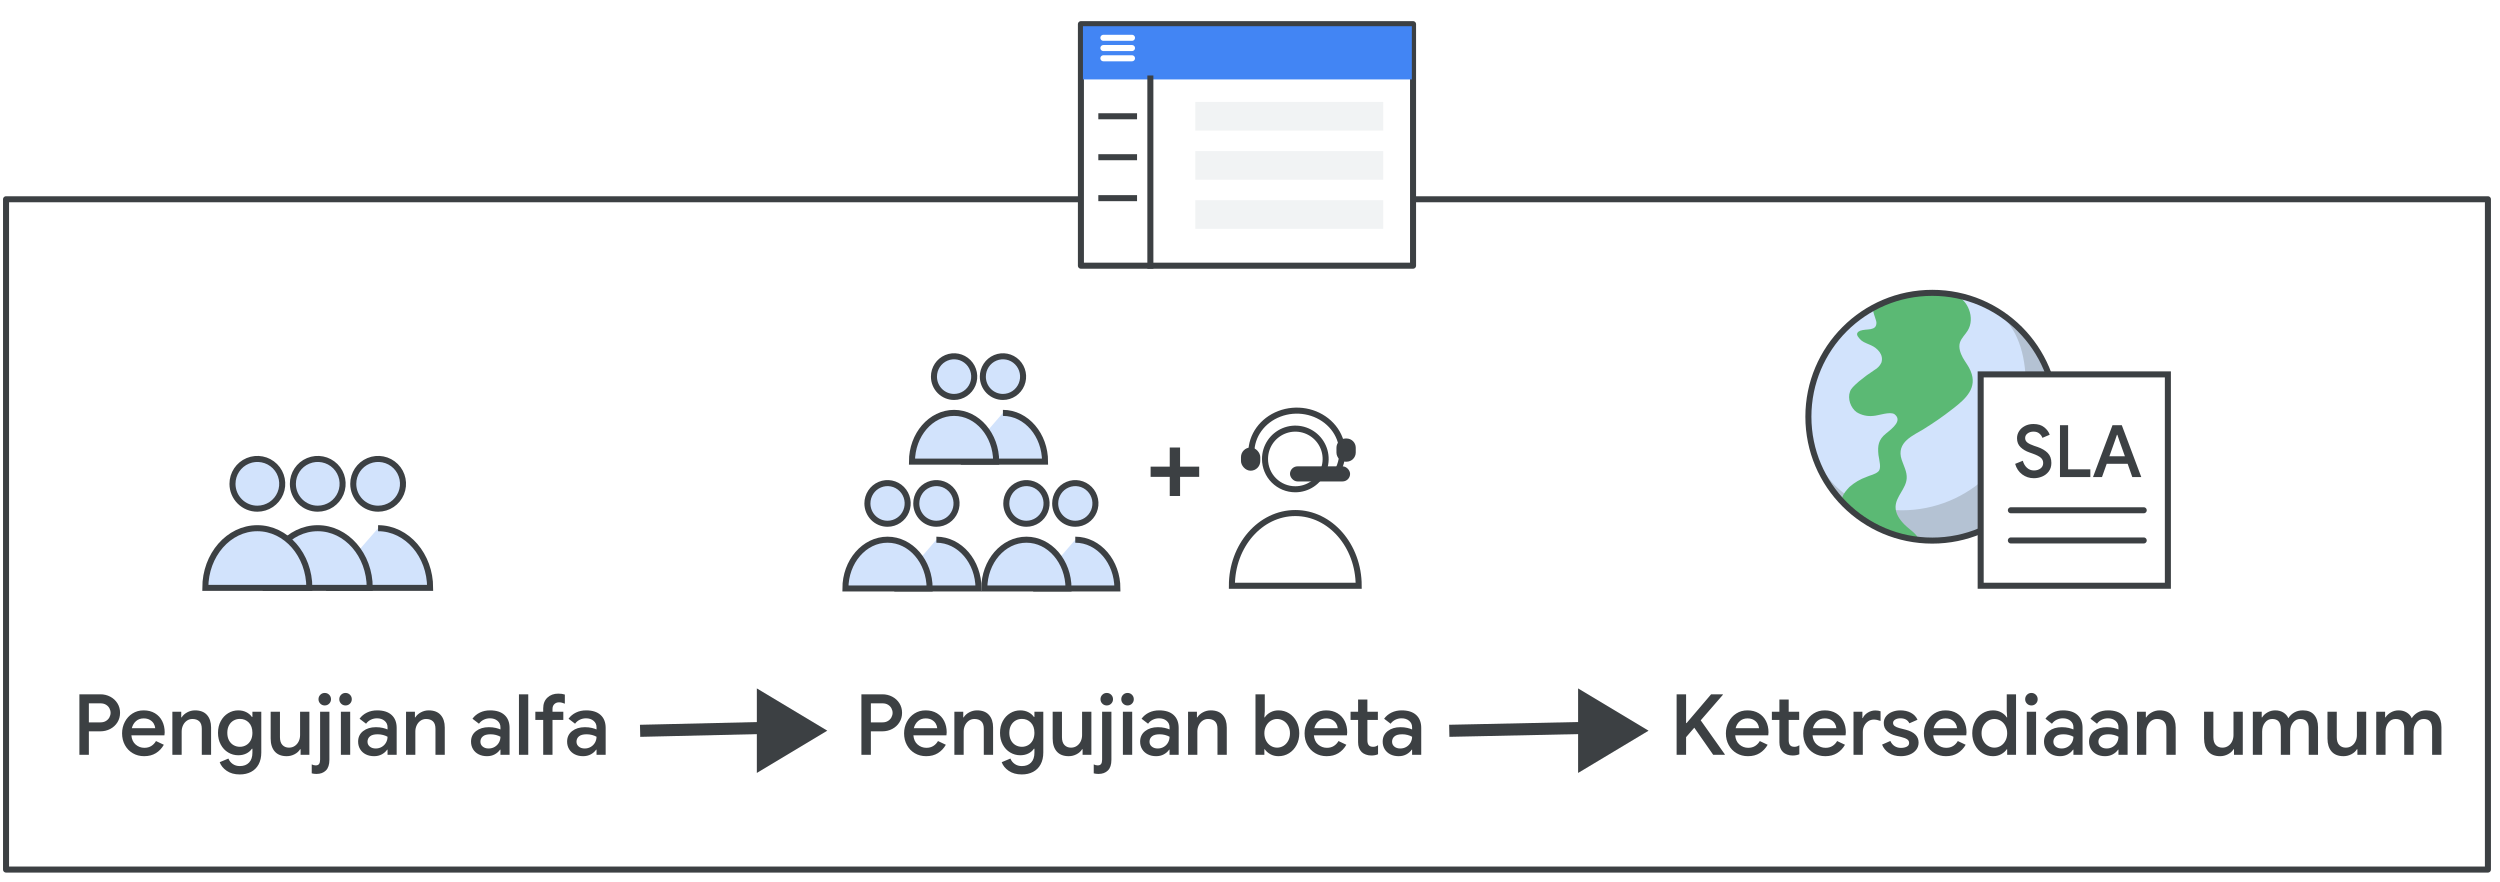
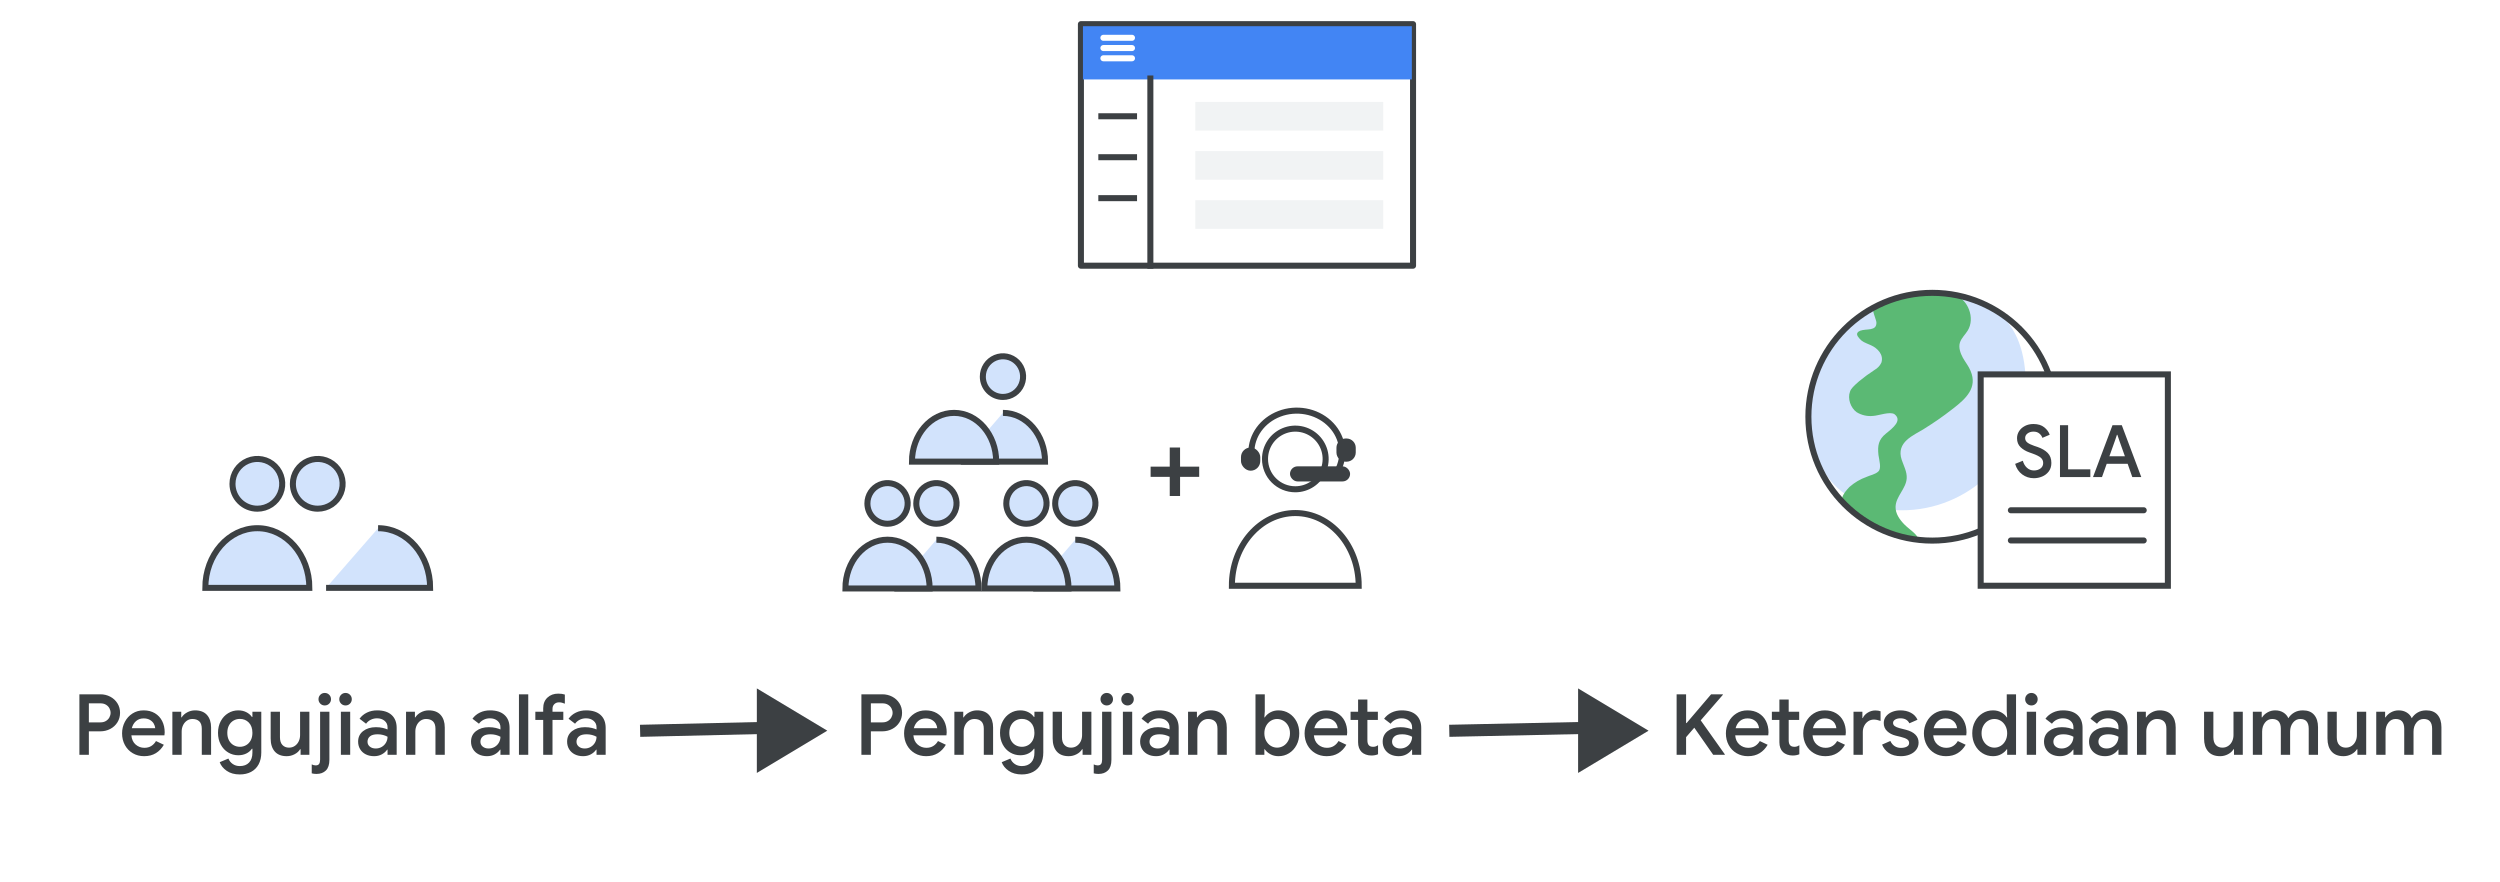
<svg xmlns="http://www.w3.org/2000/svg" width="414px" height="146px" viewBox="0 0 414 146" version="1.1">
  <title>feature-release-phases-editable-text-copy</title>
  <defs>
    <filter x="-15.5%" y="-21.2%" width="130.9%" height="142.5%" filterUnits="objectBoundingBox" id="filter-1">
      <feOffset dx="0" dy="1" in="SourceAlpha" result="shadowOffsetOuter1" />
      <feGaussianBlur stdDeviation="1.5" in="shadowOffsetOuter1" result="shadowBlurOuter1" />
      <feColorMatrix values="0 0 0 0 0   0 0 0 0 0   0 0 0 0 0  0 0 0 0.5 0" type="matrix" in="shadowBlurOuter1" result="shadowMatrixOuter1" />
      <feMerge>
        <feMergeNode in="shadowMatrixOuter1" />
        <feMergeNode in="SourceGraphic" />
      </feMerge>
    </filter>
  </defs>
  <g id="feature-release-phases-editable-text-copy" stroke="none" stroke-width="1" fill="none" fill-rule="evenodd">
-     <rect id="Rectangle" stroke="#3C4043" fill="#FFFFFF" stroke-linejoin="round" x="1" y="33" width="411" height="111" />
    <g id="Group-11" transform="translate(107, 114)">
      <g id="Group-3" transform="translate(0, 0)">
        <line x1="0" y1="7" x2="21.444" y2="6.5" id="Line-5" stroke="#3C4043" stroke-width="2" stroke-linecap="square" />
        <polygon id="Triangle" fill="#3C4043" points="18.333 0 30 7 18.333 14" />
      </g>
      <line x1="134" y1="7" x2="157.444" y2="6.5" id="Line-5" stroke="#3C4043" stroke-width="2" stroke-linecap="square" />
      <polygon id="Triangle" fill="#3C4043" points="154.333 0 166 7 154.333 14" />
    </g>
    <g id="Group-12" transform="translate(34, 76)" fill="#D2E3FC" fill-rule="nonzero" stroke="#3C4043">
      <g id="Icons/users" transform="translate(10, 0)">
        <path d="M8.62,8.24 C10.287,8.24 11.79,7.235 12.427,5.694 C13.064,4.154 12.71,2.381 11.53,1.203 C10.349,0.026 8.576,-0.324 7.036,0.317 C5.497,0.957 4.496,2.463 4.5,4.13 C4.5,5.222 4.934,6.269 5.707,7.04 C6.48,7.811 7.528,8.243 8.62,8.24 Z" id="Path" stroke-linecap="round" stroke-linejoin="round" />
-         <path d="M18.62,8.24 C20.287,8.24 21.79,7.235 22.427,5.694 C23.064,4.154 22.71,2.381 21.53,1.203 C20.349,0.026 18.576,-0.324 17.036,0.317 C15.497,0.957 14.496,2.463 14.5,4.13 C14.5,5.222 14.934,6.269 15.707,7.04 C16.48,7.811 17.528,8.243 18.62,8.24 Z" id="Path" stroke-linecap="round" stroke-linejoin="round" />
        <path d="M18.62,11.47 C16.217,11.47 14.044,12.599 12.48,14.418 C10.947,16.202 10,18.651 10,21.35 C12.227,21.35 13.897,21.35 15.01,21.35 C17.726,21.35 21.799,21.35 27.23,21.35" id="Path" transform="translate(18.615, 16.41) scale(-1, 1) translate(-18.615, -16.41) " />
-         <path d="M8.62,11.47 C3.86,11.47 0,15.9 0,21.35 L17.23,21.35 C17.23,15.9 13.37,11.47 8.62,11.47 Z" id="Path" />
      </g>
      <g id="Group-7">
        <path d="M8.62,8.24 C10.287,8.24 11.79,7.235 12.427,5.694 C13.064,4.154 12.71,2.381 11.53,1.203 C10.349,0.026 8.576,-0.324 7.036,0.317 C5.497,0.957 4.496,2.463 4.5,4.13 C4.5,5.222 4.934,6.269 5.707,7.04 C6.48,7.811 7.528,8.243 8.62,8.24 Z" id="Path" stroke-linecap="round" stroke-linejoin="round" />
        <path d="M8.62,11.47 C3.86,11.47 0,15.9 0,21.35 L17.23,21.35 C17.23,15.9 13.37,11.47 8.62,11.47 Z" id="Path" />
      </g>
    </g>
    <g id="Group-9" transform="translate(204, 68)">
      <path d="M10.506,13.024 C12.538,13.024 14.37,11.799 15.146,9.922 C15.923,8.044 15.491,5.883 14.052,4.449 C12.614,3.014 10.452,2.587 8.576,3.368 C6.7,4.149 5.48,5.983 5.485,8.015 C5.485,9.346 6.014,10.622 6.956,11.561 C7.898,12.501 9.175,13.027 10.506,13.024 Z" id="Path" stroke="#3C4043" stroke-linecap="round" stroke-linejoin="round" fill-rule="nonzero" />
      <path d="M10.506,16.96 C4.705,16.96 0,22.358 0,29 L21,29 C21,22.358 16.295,16.96 10.506,16.96 Z" id="Path" stroke="#3C4043" fill-rule="nonzero" />
      <g id="Group-2" transform="translate(1.506, 0)">
        <path d="M16.205,9.565 C17.369,6.977 16.722,3.999 14.564,2.021 C12.407,0.043 9.166,-0.545 6.353,0.532 C3.54,1.608 1.711,4.137 1.718,6.937" id="Path-Copy" stroke="#3C4043" stroke-linecap="round" stroke-linejoin="round" fill-rule="nonzero" />
        <rect id="Rectangle" fill="#3C4043" x="0" y="6.105" width="3.195" height="3.845" rx="1.598" />
        <path d="M17.34,4.614 L17.476,4.614 C18.321,4.614 19.006,5.299 19.006,6.144 L19.006,6.928 C19.006,7.773 18.321,8.458 17.476,8.458 L17.34,8.458 C16.495,8.458 15.81,7.773 15.81,6.928 L15.81,6.144 C15.81,5.299 16.495,4.614 17.34,4.614 Z" id="Combined-Shape" fill="#3C4043" />
        <rect id="Rectangle" fill="#3C4043" x="8.116" y="9.227" width="9.953" height="2.5" rx="1.25" />
      </g>
    </g>
    <polygon id="+" fill="#3C4043" fill-rule="nonzero" points="195.419 82.136 195.419 78.968 198.587 78.968 198.587 77.276 195.419 77.276 195.419 74.108 193.709 74.108 193.709 77.276 190.541 77.276 190.541 78.968 193.709 78.968 193.709 82.136" />
    <g id="Group-4" transform="translate(140, 59)" fill="#D2E3FC" fill-rule="nonzero" stroke="#3C4043">
      <g id="Icons/users" transform="translate(0, 21)">
        <path d="M6.977,6.734 C8.327,6.734 9.543,5.913 10.059,4.654 C10.575,3.395 10.288,1.946 9.333,0.983 C8.377,0.021 6.941,-0.265 5.695,0.259 C4.45,0.783 3.639,2.013 3.642,3.375 C3.642,4.268 3.994,5.123 4.62,5.754 C5.245,6.384 6.094,6.737 6.977,6.734 Z" id="Path" stroke-linecap="round" stroke-linejoin="round" />
        <path d="M15.072,6.734 C16.421,6.734 17.638,5.913 18.153,4.654 C18.669,3.395 18.382,1.946 17.427,0.983 C16.471,0.021 15.036,-0.265 13.79,0.259 C12.544,0.783 11.733,2.013 11.737,3.375 C11.737,4.268 12.088,5.123 12.714,5.754 C13.34,6.384 14.188,6.737 15.072,6.734 Z" id="Path" stroke-linecap="round" stroke-linejoin="round" />
        <path d="M15.072,9.374 C13.127,9.374 11.367,10.297 10.102,11.784 C8.861,13.242 8.094,15.243 8.094,17.449 C9.897,17.449 11.248,17.449 12.15,17.449 C14.348,17.449 17.645,17.449 22.041,17.449" id="Path" transform="translate(15.068, 13.412) scale(-1, 1) translate(-15.068, -13.412) " />
        <path d="M6.977,9.374 C3.124,9.374 0,12.995 0,17.449 L13.947,17.449 C13.947,12.995 10.822,9.374 6.977,9.374 Z" id="Path" />
      </g>
      <g id="Icons/users" transform="translate(11.02, 0)">
-         <path d="M6.977,6.734 C8.327,6.734 9.543,5.913 10.059,4.654 C10.575,3.395 10.288,1.946 9.333,0.983 C8.377,0.021 6.941,-0.265 5.695,0.259 C4.45,0.783 3.639,2.013 3.642,3.375 C3.642,4.268 3.994,5.123 4.62,5.754 C5.245,6.384 6.094,6.737 6.977,6.734 Z" id="Path" stroke-linecap="round" stroke-linejoin="round" />
        <path d="M15.072,6.734 C16.421,6.734 17.638,5.913 18.153,4.654 C18.669,3.395 18.382,1.946 17.427,0.983 C16.471,0.021 15.036,-0.265 13.79,0.259 C12.544,0.783 11.733,2.013 11.737,3.375 C11.737,4.268 12.088,5.123 12.714,5.754 C13.34,6.384 14.188,6.737 15.072,6.734 Z" id="Path" stroke-linecap="round" stroke-linejoin="round" />
        <path d="M15.072,9.374 C13.127,9.374 11.367,10.297 10.102,11.784 C8.861,13.242 8.094,15.243 8.094,17.449 C9.897,17.449 11.248,17.449 12.15,17.449 C14.348,17.449 17.645,17.449 22.041,17.449" id="Path" transform="translate(15.068, 13.412) scale(-1, 1) translate(-15.068, -13.412) " />
        <path d="M6.977,9.374 C3.124,9.374 0,12.995 0,17.449 L13.947,17.449 C13.947,12.995 10.822,9.374 6.977,9.374 Z" id="Path" />
      </g>
      <g id="Icons/users" transform="translate(23, 21)">
        <path d="M6.977,6.734 C8.327,6.734 9.543,5.913 10.059,4.654 C10.575,3.395 10.288,1.946 9.333,0.983 C8.377,0.021 6.941,-0.265 5.695,0.259 C4.45,0.783 3.639,2.013 3.642,3.375 C3.642,4.268 3.994,5.123 4.62,5.754 C5.245,6.384 6.094,6.737 6.977,6.734 Z" id="Path" stroke-linecap="round" stroke-linejoin="round" />
        <path d="M15.072,6.734 C16.421,6.734 17.638,5.913 18.153,4.654 C18.669,3.395 18.382,1.946 17.427,0.983 C16.471,0.021 15.036,-0.265 13.79,0.259 C12.544,0.783 11.733,2.013 11.737,3.375 C11.737,4.268 12.088,5.123 12.714,5.754 C13.34,6.384 14.188,6.737 15.072,6.734 Z" id="Path" stroke-linecap="round" stroke-linejoin="round" />
        <path d="M15.072,9.374 C13.127,9.374 11.367,10.297 10.102,11.784 C8.861,13.242 8.094,15.243 8.094,17.449 C9.897,17.449 11.248,17.449 12.15,17.449 C14.348,17.449 17.645,17.449 22.041,17.449" id="Path" transform="translate(15.068, 13.412) scale(-1, 1) translate(-15.068, -13.412) " />
        <path d="M6.977,9.374 C3.124,9.374 0,12.995 0,17.449 L13.947,17.449 C13.947,12.995 10.822,9.374 6.977,9.374 Z" id="Path" />
      </g>
    </g>
    <g id="Objects/globe-color" transform="translate(299.469, 48.477)">
-       <circle id="b19f0c56-98a6-4c84-a23d-f735f0899e0f" fill="#B4C2D3" fill-rule="nonzero" cx="20.514" cy="20.532" r="20.514" />
      <path d="M36.01,15.48 C36.019,20.933 33.857,26.164 30.002,30.02 C26.146,33.875 20.914,36.037 15.462,36.028 C4.13,36.028 -0.58,27.665 0.102,17.767 C0.478,12.238 7.202,0.359 18.534,0.018 C29.866,-0.323 36.01,4.148 36.01,15.48 Z" id="a152a438-d537-447e-9e36-98e374543736" fill="#D2E3FC" fill-rule="nonzero" />
      <path d="M5.598,34.663 C5.256,33.707 6.519,32.478 6.792,32.171 C7.621,31.437 8.583,30.869 9.625,30.498 C10.206,30.225 11.093,30.089 11.605,29.577 C12.117,29.065 11.742,27.802 11.605,26.88 C11.434,25.344 11.605,24.32 12.834,23.331 C14.063,22.341 15.564,21.146 14.267,20.122 C13.551,19.61 11.571,20.361 10.752,20.395 C9.787,20.506 8.814,20.289 7.987,19.781 C6.997,19.064 6.451,17.528 6.895,16.368 C7.065,15.856 7.509,15.446 8.397,14.661 C9.213,13.986 10.068,13.359 10.957,12.784 C11.447,12.512 11.841,12.095 12.083,11.589 C12.527,10.258 11.434,9.166 10.342,8.688 C9.25,8.21 8.943,8.142 8.465,7.596 C7.987,7.049 7.953,6.776 8.26,6.469 L8.567,6.298 C9.625,5.889 11.332,6.435 11.264,4.899 C11.264,4.524 10.342,2.544 10.82,2.339 C11.946,1.861 13.107,1.349 14.302,0.974 L15.735,0.564 L17.271,0.257 L18.705,0.086 C19.49,0.018 20.138,0.018 20.514,0.018 L22.05,0.086 C22.485,0.1 22.918,0.146 23.347,0.223 L24.166,0.325 C26.453,1.076 27.647,4.216 26.385,6.264 C25.975,6.947 25.326,7.493 25.087,8.278 C24.849,9.063 25.156,9.985 25.565,10.736 C25.975,11.487 26.555,12.169 26.862,12.954 C28.057,15.753 26.043,17.562 24.029,19.132 C22.016,20.702 20.821,21.487 19.148,22.546 C17.476,23.604 14.438,24.696 15.462,27.7 C15.803,28.689 16.35,29.679 16.281,30.737 C16.179,32.444 14.472,33.741 14.438,35.448 C14.404,36.574 15.121,37.598 15.94,38.417 C16.759,39.236 18.09,39.987 18.261,40.943 C17.851,41.045 17.373,40.841 16.964,40.772 L15.257,40.397 L14.199,40.09 C13.653,39.916 13.118,39.711 12.595,39.475 L11.4,38.929 L9.864,38.11 L8.636,37.291 L7.782,36.642 C7.646,36.54 7.304,36.267 6.792,35.789 C6.357,35.456 5.956,35.078 5.598,34.663 Z" id="Path" fill="#5BB974" fill-rule="nonzero" />
      <path d="M40.584,16.197 C39.867,15.105 37.478,16.368 36.829,16.982 C35.998,17.827 35.429,18.893 35.191,20.054 C35.027,20.63 34.98,21.234 35.054,21.829 C35.396,23.843 37.239,25.242 37.648,27.29 C37.693,27.492 37.705,27.699 37.682,27.904 C37.581,28.383 37.249,28.78 36.795,28.963 C35.771,29.475 34.576,29.475 33.552,30.055 C32.563,30.614 31.793,31.492 31.368,32.546 C30.911,33.672 30.804,34.909 31.061,36.096 C31.334,37.257 31.47,38.042 32.528,37.223 L33.074,36.745 L33.484,36.472 L34.133,35.891 C34.361,35.713 34.578,35.519 34.781,35.311 L35.396,34.697 L35.942,34.117 L36.556,33.366 L37.102,32.683 C37.375,32.308 37.58,31.966 37.717,31.761 C37.958,31.413 38.174,31.048 38.365,30.669 C38.565,30.349 38.747,30.019 38.911,29.679 C39.101,29.325 39.272,28.96 39.423,28.587 L39.833,27.529 C39.935,27.29 40.038,26.915 40.174,26.471 C40.295,26.112 40.397,25.748 40.481,25.379 L40.72,24.286 C40.754,24.013 40.823,23.638 40.891,23.194 C40.959,22.75 40.959,22.614 40.993,22.17 C41.027,21.726 41.027,21.351 41.062,21.01 L41.062,20.088 C41.027,19.678 41.027,19.337 40.993,19.098 C40.993,18.801 40.97,18.504 40.925,18.211 C40.91,18.062 40.887,17.914 40.857,17.767 C40.845,17.514 40.811,17.263 40.754,17.016 C40.711,16.74 40.654,16.467 40.584,16.197 Z" id="Path" fill="#5BB974" fill-rule="nonzero" />
      <circle id="b1edb28b-9013-4275-896e-6845e6a3feef" stroke="#3C4043" cx="20.514" cy="20.532" r="20.514" />
    </g>
    <g id="Group-10" transform="translate(328, 62)" stroke="#3C4043">
      <g id="Group-8" fill="#FFFFFF">
        <rect id="Rectangle" x="0" y="0" width="31" height="35" />
      </g>
      <line x1="5" y1="22.5" x2="27" y2="22.5" id="Line-4" stroke-linecap="round" stroke-linejoin="round" />
      <line x1="5" y1="27.5" x2="27" y2="27.5" id="Line-4" stroke-linecap="round" stroke-linejoin="round" />
    </g>
    <g id="Group-7-Copy" filter="url(#filter-1)" transform="translate(179, 3)">
      <g id="Group-6">
        <rect id="Rectangle" stroke="#3C4043" fill="#FFFFFF" stroke-linejoin="round" x="0" y="0" width="55" height="40" />
        <g id="Group-5" transform="translate(0.338, 0.339)">
          <line x1="3.044" y1="14.915" x2="8.457" y2="14.915" id="Line-2" stroke="#3C4043" stroke-linecap="square" />
          <line x1="3.044" y1="21.695" x2="8.457" y2="21.695" id="Line-2" stroke="#3C4043" stroke-linecap="square" />
          <line x1="3.044" y1="28.475" x2="8.457" y2="28.475" id="Line-2" stroke="#3C4043" stroke-linecap="square" />
          <rect id="Rectangle" fill="#4285F4" x="0" y="0" width="54.462" height="8.814" />
          <rect id="Rectangle" fill="#F1F3F4" x="18.605" y="12.542" width="31.121" height="4.746" />
          <rect id="Rectangle" fill="#F1F3F4" x="18.605" y="20.678" width="31.121" height="4.746" />
          <rect id="Rectangle" fill="#F1F3F4" x="18.605" y="28.814" width="31.121" height="4.746" />
          <g id="UI/menu-light-grey" transform="translate(3.383, 1.584)" stroke="#FFFFFF" stroke-linecap="round" stroke-linejoin="round">
            <line x1="7.33511115e-17" y1="0.339" x2="4.736" y2="0.339" id="Line" />
            <line x1="7.33511115e-17" y1="2.034" x2="4.736" y2="2.034" id="Line" />
            <line x1="7.33511115e-17" y1="3.729" x2="4.736" y2="3.729" id="Line" />
          </g>
        </g>
      </g>
      <line x1="11.5" y1="9" x2="11.5" y2="40" id="Line" stroke="#3C4043" stroke-linecap="square" />
    </g>
    <path d="M14.716,125 L14.716,121.108 L16.62,121.108 C17.208,121.108 17.752,120.977 18.251,120.716 C18.75,120.455 19.147,120.091 19.441,119.624 C19.735,119.157 19.882,118.63 19.882,118.042 C19.882,117.454 19.735,116.927 19.441,116.46 C19.147,115.993 18.75,115.629 18.251,115.368 C17.752,115.107 17.208,114.976 16.62,114.976 L16.62,114.976 L13.148,114.976 L13.148,125 L14.716,125 Z M16.648,119.624 L14.716,119.624 L14.716,116.474 L16.648,116.474 C16.993,116.474 17.292,116.549 17.544,116.698 C17.796,116.847 17.987,117.043 18.118,117.286 C18.249,117.529 18.314,117.781 18.314,118.042 C18.314,118.303 18.249,118.555 18.118,118.798 C17.987,119.041 17.796,119.239 17.544,119.393 C17.292,119.547 16.993,119.624 16.648,119.624 L16.648,119.624 Z M23.87,125.224 C24.626,125.224 25.275,125.056 25.816,124.72 C26.357,124.384 26.796,123.922 27.132,123.334 L27.132,123.334 L25.83,122.718 C25.634,123.063 25.375,123.336 25.053,123.537 C24.731,123.738 24.351,123.838 23.912,123.838 C23.361,123.838 22.878,123.658 22.463,123.299 C22.048,122.94 21.812,122.429 21.756,121.766 L21.756,121.766 L27.23,121.766 C27.258,121.57 27.272,121.407 27.272,121.276 C27.272,120.585 27.134,119.965 26.859,119.414 C26.584,118.863 26.182,118.429 25.655,118.112 C25.128,117.795 24.505,117.636 23.786,117.636 C23.095,117.636 22.479,117.809 21.938,118.154 C21.397,118.499 20.974,118.964 20.671,119.547 C20.368,120.13 20.216,120.763 20.216,121.444 C20.216,122.163 20.372,122.809 20.685,123.383 C20.998,123.957 21.432,124.407 21.987,124.734 C22.542,125.061 23.17,125.224 23.87,125.224 Z M25.704,120.59 L21.826,120.59 C21.957,120.095 22.192,119.701 22.533,119.407 C22.874,119.113 23.291,118.966 23.786,118.966 C24.197,118.966 24.544,119.05 24.829,119.218 C25.114,119.386 25.326,119.594 25.466,119.841 C25.606,120.088 25.685,120.338 25.704,120.59 L25.704,120.59 Z M30.084,125 L30.084,121.136 C30.084,120.772 30.158,120.431 30.308,120.114 C30.457,119.797 30.667,119.542 30.938,119.351 C31.208,119.16 31.516,119.064 31.862,119.064 C32.347,119.064 32.727,119.195 33.003,119.456 C33.278,119.717 33.416,120.128 33.416,120.688 L33.416,120.688 L33.416,125 L34.956,125 L34.956,120.478 C34.956,119.601 34.729,118.908 34.277,118.399 C33.824,117.89 33.164,117.636 32.296,117.636 C31.838,117.636 31.407,117.746 31.001,117.965 C30.595,118.184 30.289,118.462 30.084,118.798 L30.084,118.798 L30.014,118.798 L30.014,117.86 L28.544,117.86 L28.544,125 L30.084,125 Z M39.714,128.248 C40.414,128.248 41.032,128.108 41.569,127.828 C42.105,127.548 42.523,127.135 42.822,126.589 C43.12,126.043 43.27,125.383 43.27,124.608 L43.27,124.608 L43.27,117.86 L41.8,117.86 L41.8,118.728 L41.716,118.728 C41.482,118.392 41.17,118.126 40.778,117.93 C40.386,117.734 39.942,117.636 39.448,117.636 C38.85,117.636 38.295,117.792 37.782,118.105 C37.268,118.418 36.86,118.856 36.557,119.421 C36.253,119.986 36.102,120.632 36.102,121.36 C36.102,122.088 36.253,122.734 36.557,123.299 C36.86,123.864 37.268,124.3 37.782,124.608 C38.295,124.916 38.85,125.07 39.448,125.07 C39.952,125.07 40.397,124.974 40.785,124.783 C41.172,124.592 41.482,124.328 41.716,123.992 L41.716,123.992 L41.8,123.992 L41.8,124.65 C41.8,125.35 41.615,125.894 41.247,126.281 C40.878,126.668 40.367,126.862 39.714,126.862 C39.266,126.862 38.876,126.748 38.545,126.519 C38.213,126.29 37.973,125.989 37.824,125.616 L37.824,125.616 L36.382,126.218 C36.578,126.769 36.963,127.245 37.537,127.646 C38.111,128.047 38.836,128.248 39.714,128.248 Z M39.728,123.67 C39.345,123.67 38.995,123.579 38.678,123.397 C38.36,123.215 38.108,122.951 37.922,122.606 C37.735,122.261 37.642,121.845 37.642,121.36 C37.642,120.875 37.735,120.459 37.922,120.114 C38.108,119.769 38.36,119.505 38.678,119.323 C38.995,119.141 39.345,119.05 39.728,119.05 C40.316,119.05 40.808,119.253 41.205,119.659 C41.601,120.065 41.8,120.632 41.8,121.36 C41.8,121.836 41.706,122.249 41.52,122.599 C41.333,122.949 41.081,123.215 40.764,123.397 C40.446,123.579 40.101,123.67 39.728,123.67 Z M47.481,125.224 C47.939,125.224 48.373,125.117 48.783,124.902 C49.194,124.687 49.497,124.412 49.693,124.076 L49.693,124.076 L49.777,124.076 L49.777,125 L51.233,125 L51.233,117.86 L49.693,117.86 L49.693,121.738 C49.693,122.102 49.619,122.443 49.469,122.76 C49.32,123.077 49.105,123.332 48.825,123.523 C48.545,123.714 48.223,123.81 47.859,123.81 C47.411,123.81 47.05,123.665 46.774,123.376 C46.499,123.087 46.361,122.653 46.361,122.074 L46.361,122.074 L46.361,117.86 L44.821,117.86 L44.821,122.284 C44.821,123.208 45.048,123.929 45.5,124.447 C45.953,124.965 46.613,125.224 47.481,125.224 Z M53.779,116.824 C54.069,116.824 54.314,116.724 54.514,116.523 C54.715,116.322 54.815,116.077 54.815,115.788 C54.815,115.499 54.715,115.254 54.514,115.053 C54.314,114.852 54.069,114.752 53.779,114.752 C53.49,114.752 53.245,114.852 53.044,115.053 C52.844,115.254 52.743,115.499 52.743,115.788 C52.743,116.077 52.844,116.322 53.044,116.523 C53.245,116.724 53.49,116.824 53.779,116.824 Z M52.407,128.164 C53.061,128.164 53.581,127.973 53.968,127.59 C54.356,127.207 54.549,126.619 54.549,125.826 L54.549,125.826 L54.549,117.86 L53.009,117.86 L53.009,125.798 C53.009,126.115 52.953,126.353 52.841,126.512 C52.729,126.671 52.543,126.75 52.281,126.75 C52.048,126.75 51.829,126.694 51.623,126.582 L51.623,126.582 L51.623,128.066 C51.847,128.131 52.109,128.164 52.407,128.164 Z M57.221,116.824 C57.51,116.824 57.755,116.724 57.956,116.523 C58.157,116.322 58.257,116.077 58.257,115.788 C58.257,115.499 58.157,115.254 57.956,115.053 C57.755,114.852 57.51,114.752 57.221,114.752 C56.932,114.752 56.687,114.852 56.486,115.053 C56.285,115.254 56.185,115.499 56.185,115.788 C56.185,116.077 56.285,116.322 56.486,116.523 C56.687,116.724 56.932,116.824 57.221,116.824 Z M57.991,125 L57.991,117.86 L56.451,117.86 L56.451,125 L57.991,125 Z M61.951,125.224 C62.436,125.224 62.866,125.121 63.239,124.916 C63.612,124.711 63.902,124.454 64.107,124.146 L64.107,124.146 L64.177,124.146 L64.177,125 L65.689,125 L65.689,120.548 C65.689,119.624 65.409,118.908 64.849,118.399 C64.289,117.89 63.491,117.636 62.455,117.636 C61.839,117.636 61.279,117.757 60.775,118 C60.271,118.243 59.86,118.583 59.543,119.022 L59.543,119.022 L60.621,119.848 C60.817,119.568 61.076,119.349 61.398,119.19 C61.72,119.031 62.063,118.952 62.427,118.952 C62.94,118.952 63.36,119.09 63.687,119.365 C64.014,119.64 64.177,119.997 64.177,120.436 L64.177,120.436 L64.177,120.8 C63.981,120.707 63.715,120.62 63.379,120.541 C63.043,120.462 62.665,120.422 62.245,120.422 C61.396,120.422 60.693,120.637 60.138,121.066 C59.583,121.495 59.305,122.079 59.305,122.816 C59.305,123.283 59.417,123.7 59.641,124.069 C59.865,124.438 60.178,124.722 60.579,124.923 C60.98,125.124 61.438,125.224 61.951,125.224 Z M62.217,123.95 C61.816,123.95 61.489,123.845 61.237,123.635 C60.985,123.425 60.859,123.157 60.859,122.83 C60.859,122.466 60.994,122.17 61.265,121.941 C61.536,121.712 61.96,121.598 62.539,121.598 C62.847,121.598 63.143,121.635 63.428,121.71 C63.713,121.785 63.962,121.883 64.177,122.004 C64.177,122.349 64.093,122.671 63.925,122.97 C63.757,123.269 63.524,123.507 63.225,123.684 C62.926,123.861 62.59,123.95 62.217,123.95 Z M68.781,125 L68.781,121.136 C68.781,120.772 68.855,120.431 69.005,120.114 C69.154,119.797 69.364,119.542 69.635,119.351 C69.905,119.16 70.213,119.064 70.559,119.064 C71.044,119.064 71.424,119.195 71.7,119.456 C71.975,119.717 72.113,120.128 72.113,120.688 L72.113,120.688 L72.113,125 L73.653,125 L73.653,120.478 C73.653,119.601 73.426,118.908 72.974,118.399 C72.521,117.89 71.861,117.636 70.993,117.636 C70.535,117.636 70.104,117.746 69.698,117.965 C69.292,118.184 68.986,118.462 68.781,118.798 L68.781,118.798 L68.711,118.798 L68.711,117.86 L67.241,117.86 L67.241,125 L68.781,125 Z M80.648,125.224 C81.134,125.224 81.563,125.121 81.936,124.916 C82.31,124.711 82.599,124.454 82.804,124.146 L82.804,124.146 L82.874,124.146 L82.874,125 L84.386,125 L84.386,120.548 C84.386,119.624 84.106,118.908 83.546,118.399 C82.986,117.89 82.188,117.636 81.152,117.636 C80.536,117.636 79.976,117.757 79.472,118 C78.968,118.243 78.558,118.583 78.24,119.022 L78.24,119.022 L79.318,119.848 C79.514,119.568 79.773,119.349 80.095,119.19 C80.417,119.031 80.76,118.952 81.124,118.952 C81.638,118.952 82.058,119.09 82.384,119.365 C82.711,119.64 82.874,119.997 82.874,120.436 L82.874,120.436 L82.874,120.8 C82.678,120.707 82.412,120.62 82.076,120.541 C81.74,120.462 81.362,120.422 80.942,120.422 C80.093,120.422 79.391,120.637 78.835,121.066 C78.28,121.495 78.002,122.079 78.002,122.816 C78.002,123.283 78.114,123.7 78.338,124.069 C78.562,124.438 78.875,124.722 79.276,124.923 C79.678,125.124 80.135,125.224 80.648,125.224 Z M80.914,123.95 C80.513,123.95 80.186,123.845 79.934,123.635 C79.682,123.425 79.556,123.157 79.556,122.83 C79.556,122.466 79.692,122.17 79.962,121.941 C80.233,121.712 80.658,121.598 81.236,121.598 C81.544,121.598 81.841,121.635 82.125,121.71 C82.41,121.785 82.66,121.883 82.874,122.004 C82.874,122.349 82.79,122.671 82.622,122.97 C82.454,123.269 82.221,123.507 81.922,123.684 C81.624,123.861 81.288,123.95 80.914,123.95 Z M87.478,125 L87.478,114.976 L85.938,114.976 L85.938,125 L87.478,125 Z M91.494,125 L91.494,119.218 L93.286,119.218 L93.286,117.86 L91.494,117.86 L91.494,117.412 C91.494,117.067 91.597,116.796 91.802,116.6 C92.007,116.404 92.264,116.306 92.572,116.306 C92.759,116.306 92.924,116.327 93.069,116.369 C93.214,116.411 93.37,116.465 93.538,116.53 L93.538,116.53 L93.538,115.018 C93.23,114.915 92.866,114.864 92.446,114.864 C91.718,114.864 91.121,115.083 90.654,115.522 C90.187,115.961 89.954,116.553 89.954,117.3 L89.954,117.3 L89.954,117.86 L88.652,117.86 L88.652,119.218 L89.954,119.218 L89.954,125 L91.494,125 Z M96.56,125.224 C97.045,125.224 97.475,125.121 97.848,124.916 C98.221,124.711 98.511,124.454 98.716,124.146 L98.716,124.146 L98.786,124.146 L98.786,125 L100.298,125 L100.298,120.548 C100.298,119.624 100.018,118.908 99.458,118.399 C98.898,117.89 98.1,117.636 97.064,117.636 C96.448,117.636 95.888,117.757 95.384,118 C94.88,118.243 94.469,118.583 94.152,119.022 L94.152,119.022 L95.23,119.848 C95.426,119.568 95.685,119.349 96.007,119.19 C96.329,119.031 96.672,118.952 97.036,118.952 C97.549,118.952 97.969,119.09 98.296,119.365 C98.623,119.64 98.786,119.997 98.786,120.436 L98.786,120.436 L98.786,120.8 C98.59,120.707 98.324,120.62 97.988,120.541 C97.652,120.462 97.274,120.422 96.854,120.422 C96.005,120.422 95.302,120.637 94.747,121.066 C94.192,121.495 93.914,122.079 93.914,122.816 C93.914,123.283 94.026,123.7 94.25,124.069 C94.474,124.438 94.787,124.722 95.188,124.923 C95.589,125.124 96.047,125.224 96.56,125.224 Z M96.826,123.95 C96.425,123.95 96.098,123.845 95.846,123.635 C95.594,123.425 95.468,123.157 95.468,122.83 C95.468,122.466 95.603,122.17 95.874,121.941 C96.145,121.712 96.569,121.598 97.148,121.598 C97.456,121.598 97.752,121.635 98.037,121.71 C98.322,121.785 98.571,121.883 98.786,122.004 C98.786,122.349 98.702,122.671 98.534,122.97 C98.366,123.269 98.133,123.507 97.834,123.684 C97.535,123.861 97.199,123.95 96.826,123.95 Z" id="Pengujianalfa" fill="#3C4043" fill-rule="nonzero" />
    <path d="M144.216,125 L144.216,121.108 L146.12,121.108 C146.708,121.108 147.252,120.977 147.751,120.716 C148.25,120.455 148.647,120.091 148.941,119.624 C149.235,119.157 149.382,118.63 149.382,118.042 C149.382,117.454 149.235,116.927 148.941,116.46 C148.647,115.993 148.25,115.629 147.751,115.368 C147.252,115.107 146.708,114.976 146.12,114.976 L146.12,114.976 L142.648,114.976 L142.648,125 L144.216,125 Z M146.148,119.624 L144.216,119.624 L144.216,116.474 L146.148,116.474 C146.493,116.474 146.792,116.549 147.044,116.698 C147.296,116.847 147.487,117.043 147.618,117.286 C147.749,117.529 147.814,117.781 147.814,118.042 C147.814,118.303 147.749,118.555 147.618,118.798 C147.487,119.041 147.296,119.239 147.044,119.393 C146.792,119.547 146.493,119.624 146.148,119.624 L146.148,119.624 Z M153.37,125.224 C154.126,125.224 154.775,125.056 155.316,124.72 C155.857,124.384 156.296,123.922 156.632,123.334 L156.632,123.334 L155.33,122.718 C155.134,123.063 154.875,123.336 154.553,123.537 C154.231,123.738 153.851,123.838 153.412,123.838 C152.861,123.838 152.378,123.658 151.963,123.299 C151.548,122.94 151.312,122.429 151.256,121.766 L151.256,121.766 L156.73,121.766 C156.758,121.57 156.772,121.407 156.772,121.276 C156.772,120.585 156.634,119.965 156.359,119.414 C156.084,118.863 155.682,118.429 155.155,118.112 C154.628,117.795 154.005,117.636 153.286,117.636 C152.595,117.636 151.979,117.809 151.438,118.154 C150.897,118.499 150.474,118.964 150.171,119.547 C149.868,120.13 149.716,120.763 149.716,121.444 C149.716,122.163 149.872,122.809 150.185,123.383 C150.498,123.957 150.932,124.407 151.487,124.734 C152.042,125.061 152.67,125.224 153.37,125.224 Z M155.204,120.59 L151.326,120.59 C151.457,120.095 151.692,119.701 152.033,119.407 C152.374,119.113 152.791,118.966 153.286,118.966 C153.697,118.966 154.044,119.05 154.329,119.218 C154.614,119.386 154.826,119.594 154.966,119.841 C155.106,120.088 155.185,120.338 155.204,120.59 L155.204,120.59 Z M159.584,125 L159.584,121.136 C159.584,120.772 159.658,120.431 159.808,120.114 C159.957,119.797 160.167,119.542 160.438,119.351 C160.708,119.16 161.016,119.064 161.362,119.064 C161.847,119.064 162.227,119.195 162.503,119.456 C162.778,119.717 162.916,120.128 162.916,120.688 L162.916,120.688 L162.916,125 L164.456,125 L164.456,120.478 C164.456,119.601 164.229,118.908 163.777,118.399 C163.324,117.89 162.664,117.636 161.796,117.636 C161.338,117.636 160.907,117.746 160.501,117.965 C160.095,118.184 159.789,118.462 159.584,118.798 L159.584,118.798 L159.514,118.798 L159.514,117.86 L158.044,117.86 L158.044,125 L159.584,125 Z M169.214,128.248 C169.914,128.248 170.532,128.108 171.069,127.828 C171.605,127.548 172.023,127.135 172.322,126.589 C172.62,126.043 172.77,125.383 172.77,124.608 L172.77,124.608 L172.77,117.86 L171.3,117.86 L171.3,118.728 L171.216,118.728 C170.982,118.392 170.67,118.126 170.278,117.93 C169.886,117.734 169.442,117.636 168.948,117.636 C168.35,117.636 167.795,117.792 167.282,118.105 C166.768,118.418 166.36,118.856 166.057,119.421 C165.753,119.986 165.602,120.632 165.602,121.36 C165.602,122.088 165.753,122.734 166.057,123.299 C166.36,123.864 166.768,124.3 167.282,124.608 C167.795,124.916 168.35,125.07 168.948,125.07 C169.452,125.07 169.897,124.974 170.285,124.783 C170.672,124.592 170.982,124.328 171.216,123.992 L171.216,123.992 L171.3,123.992 L171.3,124.65 C171.3,125.35 171.115,125.894 170.747,126.281 C170.378,126.668 169.867,126.862 169.214,126.862 C168.766,126.862 168.376,126.748 168.045,126.519 C167.713,126.29 167.473,125.989 167.324,125.616 L167.324,125.616 L165.882,126.218 C166.078,126.769 166.463,127.245 167.037,127.646 C167.611,128.047 168.336,128.248 169.214,128.248 Z M169.228,123.67 C168.845,123.67 168.495,123.579 168.178,123.397 C167.86,123.215 167.608,122.951 167.422,122.606 C167.235,122.261 167.142,121.845 167.142,121.36 C167.142,120.875 167.235,120.459 167.422,120.114 C167.608,119.769 167.86,119.505 168.178,119.323 C168.495,119.141 168.845,119.05 169.228,119.05 C169.816,119.05 170.308,119.253 170.705,119.659 C171.101,120.065 171.3,120.632 171.3,121.36 C171.3,121.836 171.206,122.249 171.02,122.599 C170.833,122.949 170.581,123.215 170.264,123.397 C169.946,123.579 169.601,123.67 169.228,123.67 Z M176.981,125.224 C177.439,125.224 177.873,125.117 178.283,124.902 C178.694,124.687 178.997,124.412 179.193,124.076 L179.193,124.076 L179.277,124.076 L179.277,125 L180.733,125 L180.733,117.86 L179.193,117.86 L179.193,121.738 C179.193,122.102 179.119,122.443 178.969,122.76 C178.82,123.077 178.605,123.332 178.325,123.523 C178.045,123.714 177.723,123.81 177.359,123.81 C176.911,123.81 176.55,123.665 176.274,123.376 C175.999,123.087 175.861,122.653 175.861,122.074 L175.861,122.074 L175.861,117.86 L174.321,117.86 L174.321,122.284 C174.321,123.208 174.548,123.929 175,124.447 C175.453,124.965 176.113,125.224 176.981,125.224 Z M183.279,116.824 C183.569,116.824 183.814,116.724 184.014,116.523 C184.215,116.322 184.315,116.077 184.315,115.788 C184.315,115.499 184.215,115.254 184.014,115.053 C183.814,114.852 183.569,114.752 183.279,114.752 C182.99,114.752 182.745,114.852 182.544,115.053 C182.344,115.254 182.243,115.499 182.243,115.788 C182.243,116.077 182.344,116.322 182.544,116.523 C182.745,116.724 182.99,116.824 183.279,116.824 Z M181.907,128.164 C182.561,128.164 183.081,127.973 183.468,127.59 C183.856,127.207 184.049,126.619 184.049,125.826 L184.049,125.826 L184.049,117.86 L182.509,117.86 L182.509,125.798 C182.509,126.115 182.453,126.353 182.341,126.512 C182.229,126.671 182.043,126.75 181.781,126.75 C181.548,126.75 181.329,126.694 181.123,126.582 L181.123,126.582 L181.123,128.066 C181.347,128.131 181.609,128.164 181.907,128.164 Z M186.721,116.824 C187.01,116.824 187.255,116.724 187.456,116.523 C187.657,116.322 187.757,116.077 187.757,115.788 C187.757,115.499 187.657,115.254 187.456,115.053 C187.255,114.852 187.01,114.752 186.721,114.752 C186.432,114.752 186.187,114.852 185.986,115.053 C185.785,115.254 185.685,115.499 185.685,115.788 C185.685,116.077 185.785,116.322 185.986,116.523 C186.187,116.724 186.432,116.824 186.721,116.824 Z M187.491,125 L187.491,117.86 L185.951,117.86 L185.951,125 L187.491,125 Z M191.451,125.224 C191.936,125.224 192.366,125.121 192.739,124.916 C193.112,124.711 193.402,124.454 193.607,124.146 L193.607,124.146 L193.677,124.146 L193.677,125 L195.189,125 L195.189,120.548 C195.189,119.624 194.909,118.908 194.349,118.399 C193.789,117.89 192.991,117.636 191.955,117.636 C191.339,117.636 190.779,117.757 190.275,118 C189.771,118.243 189.36,118.583 189.043,119.022 L189.043,119.022 L190.121,119.848 C190.317,119.568 190.576,119.349 190.898,119.19 C191.22,119.031 191.563,118.952 191.927,118.952 C192.44,118.952 192.86,119.09 193.187,119.365 C193.514,119.64 193.677,119.997 193.677,120.436 L193.677,120.436 L193.677,120.8 C193.481,120.707 193.215,120.62 192.879,120.541 C192.543,120.462 192.165,120.422 191.745,120.422 C190.896,120.422 190.193,120.637 189.638,121.066 C189.083,121.495 188.805,122.079 188.805,122.816 C188.805,123.283 188.917,123.7 189.141,124.069 C189.365,124.438 189.678,124.722 190.079,124.923 C190.48,125.124 190.938,125.224 191.451,125.224 Z M191.717,123.95 C191.316,123.95 190.989,123.845 190.737,123.635 C190.485,123.425 190.359,123.157 190.359,122.83 C190.359,122.466 190.494,122.17 190.765,121.941 C191.036,121.712 191.46,121.598 192.039,121.598 C192.347,121.598 192.643,121.635 192.928,121.71 C193.213,121.785 193.462,121.883 193.677,122.004 C193.677,122.349 193.593,122.671 193.425,122.97 C193.257,123.269 193.024,123.507 192.725,123.684 C192.426,123.861 192.09,123.95 191.717,123.95 Z M198.281,125 L198.281,121.136 C198.281,120.772 198.355,120.431 198.505,120.114 C198.654,119.797 198.864,119.542 199.135,119.351 C199.405,119.16 199.713,119.064 200.059,119.064 C200.544,119.064 200.924,119.195 201.2,119.456 C201.475,119.717 201.613,120.128 201.613,120.688 L201.613,120.688 L201.613,125 L203.153,125 L203.153,120.478 C203.153,119.601 202.926,118.908 202.474,118.399 C202.021,117.89 201.361,117.636 200.493,117.636 C200.035,117.636 199.604,117.746 199.198,117.965 C198.792,118.184 198.486,118.462 198.281,118.798 L198.281,118.798 L198.211,118.798 L198.211,117.86 L196.741,117.86 L196.741,125 L198.281,125 Z M211.716,125.224 C212.36,125.224 212.944,125.061 213.466,124.734 C213.989,124.407 214.402,123.957 214.705,123.383 C215.009,122.809 215.16,122.158 215.16,121.43 C215.16,120.702 215.009,120.051 214.705,119.477 C214.402,118.903 213.989,118.453 213.466,118.126 C212.944,117.799 212.36,117.636 211.716,117.636 C211.212,117.636 210.76,117.748 210.358,117.972 C209.957,118.196 209.654,118.471 209.448,118.798 L209.448,118.798 L209.378,118.798 L209.448,117.79 L209.448,114.976 L207.908,114.976 L207.908,125 L209.378,125 L209.378,124.076 L209.448,124.076 C209.654,124.393 209.957,124.664 210.358,124.888 C210.76,125.112 211.212,125.224 211.716,125.224 Z M211.492,123.81 C211.119,123.81 210.771,123.712 210.449,123.516 C210.127,123.32 209.868,123.04 209.672,122.676 C209.476,122.312 209.378,121.897 209.378,121.43 C209.378,120.963 209.476,120.55 209.672,120.191 C209.868,119.832 210.127,119.554 210.449,119.358 C210.771,119.162 211.119,119.064 211.492,119.064 C211.866,119.064 212.216,119.162 212.542,119.358 C212.869,119.554 213.13,119.832 213.326,120.191 C213.522,120.55 213.62,120.963 213.62,121.43 C213.62,121.897 213.522,122.312 213.326,122.676 C213.13,123.04 212.869,123.32 212.542,123.516 C212.216,123.712 211.866,123.81 211.492,123.81 Z M219.694,125.224 C220.45,125.224 221.099,125.056 221.64,124.72 C222.182,124.384 222.62,123.922 222.956,123.334 L222.956,123.334 L221.654,122.718 C221.458,123.063 221.199,123.336 220.877,123.537 C220.555,123.738 220.175,123.838 219.736,123.838 C219.186,123.838 218.703,123.658 218.287,123.299 C217.872,122.94 217.636,122.429 217.58,121.766 L217.58,121.766 L223.054,121.766 C223.082,121.57 223.096,121.407 223.096,121.276 C223.096,120.585 222.959,119.965 222.683,119.414 C222.408,118.863 222.007,118.429 221.479,118.112 C220.952,117.795 220.329,117.636 219.61,117.636 C218.92,117.636 218.304,117.809 217.762,118.154 C217.221,118.499 216.799,118.964 216.495,119.547 C216.192,120.13 216.04,120.763 216.04,121.444 C216.04,122.163 216.197,122.809 216.509,123.383 C216.822,123.957 217.256,124.407 217.811,124.734 C218.367,125.061 218.994,125.224 219.694,125.224 Z M221.528,120.59 L217.65,120.59 C217.781,120.095 218.017,119.701 218.357,119.407 C218.698,119.113 219.116,118.966 219.61,118.966 C220.021,118.966 220.369,119.05 220.653,119.218 C220.938,119.386 221.15,119.594 221.29,119.841 C221.43,120.088 221.51,120.338 221.528,120.59 L221.528,120.59 Z M227.084,125.112 C227.523,125.112 227.896,125.042 228.204,124.902 L228.204,124.902 L228.204,123.404 C228.064,123.497 227.933,123.565 227.812,123.607 C227.691,123.649 227.551,123.67 227.392,123.67 C227.047,123.67 226.804,123.577 226.664,123.39 C226.515,123.231 226.44,122.961 226.44,122.578 L226.44,122.578 L226.44,119.218 L228.176,119.218 L228.176,117.86 L226.44,117.86 L226.44,115.844 L224.9,115.844 L224.9,117.86 L223.654,117.86 L223.654,119.218 L224.9,119.218 L224.9,122.914 C224.9,123.605 225.101,124.151 225.502,124.552 C225.679,124.72 225.908,124.855 226.188,124.958 C226.468,125.061 226.767,125.112 227.084,125.112 Z M231.618,125.224 C232.103,125.224 232.533,125.121 232.906,124.916 C233.279,124.711 233.569,124.454 233.774,124.146 L233.774,124.146 L233.844,124.146 L233.844,125 L235.356,125 L235.356,120.548 C235.356,119.624 235.076,118.908 234.516,118.399 C233.956,117.89 233.158,117.636 232.122,117.636 C231.506,117.636 230.946,117.757 230.442,118 C229.938,118.243 229.527,118.583 229.21,119.022 L229.21,119.022 L230.288,119.848 C230.484,119.568 230.743,119.349 231.065,119.19 C231.387,119.031 231.73,118.952 232.094,118.952 C232.607,118.952 233.027,119.09 233.354,119.365 C233.681,119.64 233.844,119.997 233.844,120.436 L233.844,120.436 L233.844,120.8 C233.648,120.707 233.382,120.62 233.046,120.541 C232.71,120.462 232.332,120.422 231.912,120.422 C231.063,120.422 230.36,120.637 229.805,121.066 C229.25,121.495 228.972,122.079 228.972,122.816 C228.972,123.283 229.084,123.7 229.308,124.069 C229.532,124.438 229.845,124.722 230.246,124.923 C230.647,125.124 231.105,125.224 231.618,125.224 Z M231.884,123.95 C231.483,123.95 231.156,123.845 230.904,123.635 C230.652,123.425 230.526,123.157 230.526,122.83 C230.526,122.466 230.661,122.17 230.932,121.941 C231.203,121.712 231.627,121.598 232.206,121.598 C232.514,121.598 232.81,121.635 233.095,121.71 C233.38,121.785 233.629,121.883 233.844,122.004 C233.844,122.349 233.76,122.671 233.592,122.97 C233.424,123.269 233.191,123.507 232.892,123.684 C232.593,123.861 232.257,123.95 231.884,123.95 Z" id="Pengujianbeta" fill="#3C4043" fill-rule="nonzero" />
    <path d="M279.216,125 L279.216,122.074 L280.574,120.506 L283.71,125 L285.628,125 L285.628,124.916 L281.638,119.288 L285.306,115.06 L285.306,114.976 L283.36,114.976 L279.3,119.736 L279.216,119.736 L279.216,114.976 L277.648,114.976 L277.648,125 L279.216,125 Z M289.462,125.224 C290.218,125.224 290.867,125.056 291.408,124.72 C291.949,124.384 292.388,123.922 292.724,123.334 L292.724,123.334 L291.422,122.718 C291.226,123.063 290.967,123.336 290.645,123.537 C290.323,123.738 289.943,123.838 289.504,123.838 C288.953,123.838 288.47,123.658 288.055,123.299 C287.64,122.94 287.404,122.429 287.348,121.766 L287.348,121.766 L292.822,121.766 C292.85,121.57 292.864,121.407 292.864,121.276 C292.864,120.585 292.726,119.965 292.451,119.414 C292.176,118.863 291.774,118.429 291.247,118.112 C290.72,117.795 290.097,117.636 289.378,117.636 C288.687,117.636 288.071,117.809 287.53,118.154 C286.989,118.499 286.566,118.964 286.263,119.547 C285.96,120.13 285.808,120.763 285.808,121.444 C285.808,122.163 285.964,122.809 286.277,123.383 C286.59,123.957 287.024,124.407 287.579,124.734 C288.134,125.061 288.762,125.224 289.462,125.224 Z M291.296,120.59 L287.418,120.59 C287.549,120.095 287.784,119.701 288.125,119.407 C288.466,119.113 288.883,118.966 289.378,118.966 C289.789,118.966 290.136,119.05 290.421,119.218 C290.706,119.386 290.918,119.594 291.058,119.841 C291.198,120.088 291.277,120.338 291.296,120.59 L291.296,120.59 Z M296.852,125.112 C297.29,125.112 297.664,125.042 297.972,124.902 L297.972,124.902 L297.972,123.404 C297.832,123.497 297.701,123.565 297.58,123.607 C297.458,123.649 297.318,123.67 297.16,123.67 C296.814,123.67 296.572,123.577 296.432,123.39 C296.282,123.231 296.208,122.961 296.208,122.578 L296.208,122.578 L296.208,119.218 L297.944,119.218 L297.944,117.86 L296.208,117.86 L296.208,115.844 L294.668,115.844 L294.668,117.86 L293.422,117.86 L293.422,119.218 L294.668,119.218 L294.668,122.914 C294.668,123.605 294.868,124.151 295.27,124.552 C295.447,124.72 295.676,124.855 295.956,124.958 C296.236,125.061 296.534,125.112 296.852,125.112 Z M302.268,125.224 C303.024,125.224 303.672,125.056 304.214,124.72 C304.755,124.384 305.194,123.922 305.53,123.334 L305.53,123.334 L304.228,122.718 C304.032,123.063 303.773,123.336 303.451,123.537 C303.129,123.738 302.748,123.838 302.31,123.838 C301.759,123.838 301.276,123.658 300.861,123.299 C300.445,122.94 300.21,122.429 300.154,121.766 L300.154,121.766 L305.628,121.766 C305.656,121.57 305.67,121.407 305.67,121.276 C305.67,120.585 305.532,119.965 305.257,119.414 C304.981,118.863 304.58,118.429 304.053,118.112 C303.525,117.795 302.902,117.636 302.184,117.636 C301.493,117.636 300.877,117.809 300.336,118.154 C299.794,118.499 299.372,118.964 299.069,119.547 C298.765,120.13 298.614,120.763 298.614,121.444 C298.614,122.163 298.77,122.809 299.083,123.383 C299.395,123.957 299.829,124.407 300.385,124.734 C300.94,125.061 301.568,125.224 302.268,125.224 Z M304.102,120.59 L300.224,120.59 C300.354,120.095 300.59,119.701 300.931,119.407 C301.271,119.113 301.689,118.966 302.184,118.966 C302.594,118.966 302.942,119.05 303.227,119.218 C303.511,119.386 303.724,119.594 303.864,119.841 C304.004,120.088 304.083,120.338 304.102,120.59 L304.102,120.59 Z M308.481,125 L308.481,121.22 C308.481,120.847 308.561,120.504 308.719,120.191 C308.878,119.878 309.095,119.629 309.37,119.442 C309.646,119.255 309.961,119.162 310.315,119.162 C310.642,119.162 311.011,119.237 311.421,119.386 L311.421,119.386 L311.421,117.79 C311.188,117.697 310.899,117.65 310.553,117.65 C310.115,117.65 309.699,117.769 309.307,118.007 C308.915,118.245 308.64,118.546 308.481,118.91 L308.481,118.91 L308.411,118.91 L308.411,117.86 L306.941,117.86 L306.941,125 L308.481,125 Z M314.793,125.224 C315.335,125.224 315.829,125.131 316.277,124.944 C316.725,124.757 317.078,124.494 317.334,124.153 C317.591,123.812 317.719,123.418 317.719,122.97 C317.719,122.447 317.54,122.006 317.18,121.647 C316.821,121.288 316.291,121.019 315.591,120.842 L315.591,120.842 L314.541,120.576 C314.196,120.483 313.935,120.368 313.757,120.233 C313.58,120.098 313.491,119.923 313.491,119.708 C313.491,119.484 313.608,119.302 313.841,119.162 C314.075,119.022 314.364,118.952 314.709,118.952 C315.428,118.952 315.923,119.227 316.193,119.778 L316.193,119.778 L317.537,119.19 C317.313,118.686 316.949,118.301 316.445,118.035 C315.941,117.769 315.358,117.636 314.695,117.636 C314.201,117.636 313.743,117.722 313.323,117.895 C312.903,118.068 312.57,118.313 312.322,118.63 C312.075,118.947 311.951,119.316 311.951,119.736 C311.951,120.277 312.138,120.725 312.511,121.08 C312.885,121.435 313.356,121.682 313.925,121.822 L313.925,121.822 L314.779,122.032 C315.246,122.144 315.591,122.275 315.815,122.424 C316.039,122.573 316.151,122.779 316.151,123.04 C316.151,123.311 316.021,123.514 315.759,123.649 C315.498,123.784 315.176,123.852 314.793,123.852 C314.401,123.852 314.054,123.754 313.75,123.558 C313.447,123.362 313.211,123.077 313.043,122.704 L313.043,122.704 L311.671,123.306 C311.886,123.866 312.255,124.326 312.777,124.685 C313.3,125.044 313.972,125.224 314.793,125.224 Z M322.253,125.224 C323.009,125.224 323.658,125.056 324.199,124.72 C324.74,124.384 325.179,123.922 325.515,123.334 L325.515,123.334 L324.213,122.718 C324.017,123.063 323.758,123.336 323.436,123.537 C323.114,123.738 322.734,123.838 322.295,123.838 C321.744,123.838 321.261,123.658 320.846,123.299 C320.431,122.94 320.195,122.429 320.139,121.766 L320.139,121.766 L325.613,121.766 C325.641,121.57 325.655,121.407 325.655,121.276 C325.655,120.585 325.517,119.965 325.242,119.414 C324.967,118.863 324.565,118.429 324.038,118.112 C323.511,117.795 322.888,117.636 322.169,117.636 C321.478,117.636 320.862,117.809 320.321,118.154 C319.78,118.499 319.357,118.964 319.054,119.547 C318.751,120.13 318.599,120.763 318.599,121.444 C318.599,122.163 318.755,122.809 319.068,123.383 C319.381,123.957 319.815,124.407 320.37,124.734 C320.925,125.061 321.553,125.224 322.253,125.224 Z M324.087,120.59 L320.209,120.59 C320.34,120.095 320.575,119.701 320.916,119.407 C321.257,119.113 321.674,118.966 322.169,118.966 C322.58,118.966 322.927,119.05 323.212,119.218 C323.497,119.386 323.709,119.594 323.849,119.841 C323.989,120.088 324.068,120.338 324.087,120.59 L324.087,120.59 Z M330.049,125.224 C330.553,125.224 331.006,125.112 331.407,124.888 C331.808,124.664 332.112,124.393 332.317,124.076 L332.317,124.076 L332.387,124.076 L332.387,125 L333.857,125 L333.857,114.976 L332.317,114.976 L332.317,117.79 L332.387,118.798 L332.317,118.798 C332.112,118.471 331.808,118.196 331.407,117.972 C331.006,117.748 330.553,117.636 330.049,117.636 C329.405,117.636 328.822,117.799 328.299,118.126 C327.776,118.453 327.363,118.903 327.06,119.477 C326.757,120.051 326.605,120.702 326.605,121.43 C326.605,122.158 326.757,122.809 327.06,123.383 C327.363,123.957 327.776,124.407 328.299,124.734 C328.822,125.061 329.405,125.224 330.049,125.224 Z M330.273,123.81 C329.9,123.81 329.55,123.712 329.223,123.516 C328.896,123.32 328.635,123.04 328.439,122.676 C328.243,122.312 328.145,121.897 328.145,121.43 C328.145,120.963 328.243,120.55 328.439,120.191 C328.635,119.832 328.896,119.554 329.223,119.358 C329.55,119.162 329.9,119.064 330.273,119.064 C330.646,119.064 330.994,119.162 331.316,119.358 C331.638,119.554 331.897,119.832 332.093,120.191 C332.289,120.55 332.387,120.963 332.387,121.43 C332.387,121.897 332.289,122.312 332.093,122.676 C331.897,123.04 331.638,123.32 331.316,123.516 C330.994,123.712 330.646,123.81 330.273,123.81 Z M336.403,116.824 C336.692,116.824 336.937,116.724 337.138,116.523 C337.338,116.322 337.439,116.077 337.439,115.788 C337.439,115.499 337.338,115.254 337.138,115.053 C336.937,114.852 336.692,114.752 336.403,114.752 C336.113,114.752 335.868,114.852 335.668,115.053 C335.467,115.254 335.367,115.499 335.367,115.788 C335.367,116.077 335.467,116.322 335.668,116.523 C335.868,116.724 336.113,116.824 336.403,116.824 Z M337.173,125 L337.173,117.86 L335.633,117.86 L335.633,125 L337.173,125 Z M341.133,125.224 C341.618,125.224 342.047,125.121 342.421,124.916 C342.794,124.711 343.083,124.454 343.289,124.146 L343.289,124.146 L343.359,124.146 L343.359,125 L344.871,125 L344.871,120.548 C344.871,119.624 344.591,118.908 344.031,118.399 C343.471,117.89 342.673,117.636 341.637,117.636 C341.021,117.636 340.461,117.757 339.957,118 C339.453,118.243 339.042,118.583 338.725,119.022 L338.725,119.022 L339.803,119.848 C339.999,119.568 340.258,119.349 340.58,119.19 C340.902,119.031 341.245,118.952 341.609,118.952 C342.122,118.952 342.542,119.09 342.869,119.365 C343.195,119.64 343.359,119.997 343.359,120.436 L343.359,120.436 L343.359,120.8 C343.163,120.707 342.897,120.62 342.561,120.541 C342.225,120.462 341.847,120.422 341.427,120.422 C340.577,120.422 339.875,120.637 339.32,121.066 C338.764,121.495 338.487,122.079 338.487,122.816 C338.487,123.283 338.599,123.7 338.823,124.069 C339.047,124.438 339.359,124.722 339.761,124.923 C340.162,125.124 340.619,125.224 341.133,125.224 Z M341.399,123.95 C340.997,123.95 340.671,123.845 340.419,123.635 C340.167,123.425 340.041,123.157 340.041,122.83 C340.041,122.466 340.176,122.17 340.447,121.941 C340.717,121.712 341.142,121.598 341.721,121.598 C342.029,121.598 342.325,121.635 342.61,121.71 C342.894,121.785 343.144,121.883 343.359,122.004 C343.359,122.349 343.275,122.671 343.107,122.97 C342.939,123.269 342.705,123.507 342.407,123.684 C342.108,123.861 341.772,123.95 341.399,123.95 Z M348.592,125.224 C349.078,125.224 349.507,125.121 349.88,124.916 C350.254,124.711 350.543,124.454 350.748,124.146 L350.748,124.146 L350.818,124.146 L350.818,125 L352.33,125 L352.33,120.548 C352.33,119.624 352.05,118.908 351.49,118.399 C350.93,117.89 350.132,117.636 349.096,117.636 C348.48,117.636 347.92,117.757 347.416,118 C346.912,118.243 346.502,118.583 346.184,119.022 L346.184,119.022 L347.262,119.848 C347.458,119.568 347.717,119.349 348.039,119.19 C348.361,119.031 348.704,118.952 349.068,118.952 C349.582,118.952 350.002,119.09 350.328,119.365 C350.655,119.64 350.818,119.997 350.818,120.436 L350.818,120.436 L350.818,120.8 C350.622,120.707 350.356,120.62 350.02,120.541 C349.684,120.462 349.306,120.422 348.886,120.422 C348.037,120.422 347.335,120.637 346.779,121.066 C346.224,121.495 345.946,122.079 345.946,122.816 C345.946,123.283 346.058,123.7 346.282,124.069 C346.506,124.438 346.819,124.722 347.22,124.923 C347.622,125.124 348.079,125.224 348.592,125.224 Z M348.858,123.95 C348.457,123.95 348.13,123.845 347.878,123.635 C347.626,123.425 347.5,123.157 347.5,122.83 C347.5,122.466 347.636,122.17 347.906,121.941 C348.177,121.712 348.602,121.598 349.18,121.598 C349.488,121.598 349.785,121.635 350.069,121.71 C350.354,121.785 350.604,121.883 350.818,122.004 C350.818,122.349 350.734,122.671 350.566,122.97 C350.398,123.269 350.165,123.507 349.866,123.684 C349.568,123.861 349.232,123.95 348.858,123.95 Z M355.422,125 L355.422,121.136 C355.422,120.772 355.497,120.431 355.646,120.114 C355.796,119.797 356.006,119.542 356.276,119.351 C356.547,119.16 356.855,119.064 357.2,119.064 C357.686,119.064 358.066,119.195 358.341,119.456 C358.617,119.717 358.754,120.128 358.754,120.688 L358.754,120.688 L358.754,125 L360.294,125 L360.294,120.478 C360.294,119.601 360.068,118.908 359.615,118.399 C359.163,117.89 358.502,117.636 357.634,117.636 C357.177,117.636 356.745,117.746 356.339,117.965 C355.933,118.184 355.628,118.462 355.422,118.798 L355.422,118.798 L355.352,118.798 L355.352,117.86 L353.882,117.86 L353.882,125 L355.422,125 Z M367.654,125.224 C368.111,125.224 368.545,125.117 368.956,124.902 C369.367,124.687 369.67,124.412 369.866,124.076 L369.866,124.076 L369.95,124.076 L369.95,125 L371.406,125 L371.406,117.86 L369.866,117.86 L369.866,121.738 C369.866,122.102 369.791,122.443 369.642,122.76 C369.493,123.077 369.278,123.332 368.998,123.523 C368.718,123.714 368.396,123.81 368.032,123.81 C367.584,123.81 367.222,123.665 366.947,123.376 C366.672,123.087 366.534,122.653 366.534,122.074 L366.534,122.074 L366.534,117.86 L364.994,117.86 L364.994,122.284 C364.994,123.208 365.22,123.929 365.673,124.447 C366.126,124.965 366.786,125.224 367.654,125.224 Z M374.61,125 L374.61,121.15 C374.61,120.562 374.766,120.067 375.079,119.666 C375.391,119.265 375.79,119.064 376.276,119.064 C377.228,119.064 377.704,119.605 377.704,120.688 L377.704,120.688 L377.704,125 L379.244,125 L379.244,121.15 C379.244,120.562 379.402,120.067 379.72,119.666 C380.037,119.265 380.443,119.064 380.938,119.064 C381.862,119.064 382.324,119.605 382.324,120.688 L382.324,120.688 L382.324,125 L383.864,125 L383.864,120.422 C383.864,119.563 383.651,118.884 383.227,118.385 C382.802,117.886 382.179,117.636 381.358,117.636 C380.807,117.636 380.329,117.755 379.923,117.993 C379.517,118.231 379.192,118.546 378.95,118.938 C378.782,118.546 378.506,118.231 378.124,117.993 C377.741,117.755 377.293,117.636 376.78,117.636 C376.332,117.636 375.912,117.743 375.52,117.958 C375.128,118.173 374.824,118.453 374.61,118.798 L374.61,118.798 L374.54,118.798 L374.54,117.86 L373.07,117.86 L373.07,125 L374.61,125 Z M388.09,125.224 C388.547,125.224 388.981,125.117 389.392,124.902 C389.802,124.687 390.106,124.412 390.302,124.076 L390.302,124.076 L390.386,124.076 L390.386,125 L391.842,125 L391.842,117.86 L390.302,117.86 L390.302,121.738 C390.302,122.102 390.227,122.443 390.078,122.76 C389.928,123.077 389.714,123.332 389.434,123.523 C389.154,123.714 388.832,123.81 388.468,123.81 C388.02,123.81 387.658,123.665 387.383,123.376 C387.107,123.087 386.97,122.653 386.97,122.074 L386.97,122.074 L386.97,117.86 L385.43,117.86 L385.43,122.284 C385.43,123.208 385.656,123.929 386.109,124.447 C386.561,124.965 387.222,125.224 388.09,125.224 Z M395.046,125 L395.046,121.15 C395.046,120.562 395.202,120.067 395.515,119.666 C395.827,119.265 396.226,119.064 396.712,119.064 C397.664,119.064 398.14,119.605 398.14,120.688 L398.14,120.688 L398.14,125 L399.68,125 L399.68,121.15 C399.68,120.562 399.838,120.067 400.156,119.666 C400.473,119.265 400.879,119.064 401.374,119.064 C402.298,119.064 402.76,119.605 402.76,120.688 L402.76,120.688 L402.76,125 L404.3,125 L404.3,120.422 C404.3,119.563 404.087,118.884 403.663,118.385 C403.238,117.886 402.615,117.636 401.794,117.636 C401.243,117.636 400.765,117.755 400.359,117.993 C399.953,118.231 399.628,118.546 399.386,118.938 C399.218,118.546 398.942,118.231 398.56,117.993 C398.177,117.755 397.729,117.636 397.216,117.636 C396.768,117.636 396.348,117.743 395.956,117.958 C395.564,118.173 395.26,118.453 395.046,118.798 L395.046,118.798 L394.976,118.798 L394.976,117.86 L393.506,117.86 L393.506,125 L395.046,125 Z" id="Ketersediaanumum" fill="#3C4043" fill-rule="nonzero" />
    <path d="M336.803,79.192 C337.275,79.192 337.733,79.1 338.177,78.916 C338.621,78.732 338.987,78.45 339.275,78.07 C339.563,77.69 339.707,77.22 339.707,76.66 C339.707,75.972 339.505,75.422 339.101,75.01 C338.697,74.598 338.127,74.264 337.391,74.008 L337.391,74.008 L336.851,73.828 C336.339,73.652 335.963,73.468 335.723,73.276 C335.483,73.084 335.363,72.84 335.363,72.544 C335.363,72.232 335.497,71.976 335.765,71.776 C336.033,71.576 336.363,71.476 336.755,71.476 C337.147,71.476 337.467,71.58 337.715,71.788 C337.963,71.996 338.131,72.236 338.219,72.508 L338.219,72.508 L339.431,71.992 C339.279,71.536 338.979,71.126 338.531,70.762 C338.083,70.398 337.483,70.216 336.731,70.216 C336.211,70.216 335.745,70.322 335.333,70.534 C334.921,70.746 334.599,71.032 334.367,71.392 C334.135,71.752 334.019,72.144 334.019,72.568 C334.019,73.184 334.215,73.68 334.607,74.056 C334.999,74.432 335.483,74.72 336.059,74.92 L336.059,74.92 L336.599,75.112 C337.247,75.344 337.701,75.574 337.961,75.802 C338.221,76.03 338.351,76.32 338.351,76.672 C338.351,77.056 338.203,77.358 337.907,77.578 C337.611,77.798 337.251,77.908 336.827,77.908 C336.371,77.908 335.981,77.758 335.657,77.458 C335.333,77.158 335.107,76.772 334.979,76.3 L334.979,76.3 L333.707,76.816 C333.923,77.568 334.315,78.152 334.883,78.568 C335.451,78.984 336.091,79.192 336.803,79.192 Z M346.161,79 L346.161,77.716 L342.477,77.716 L342.477,70.408 L341.133,70.408 L341.133,79 L346.161,79 Z M348.091,79 L348.871,76.804 L352.339,76.804 L353.107,79 L354.595,79 L351.367,70.408 L349.831,70.408 L346.603,79 L348.091,79 Z M351.883,75.556 L349.315,75.556 L350.227,73 L350.563,72.004 L350.635,72.004 L350.971,73 L351.883,75.556 Z" id="SLA" fill="#3C4043" fill-rule="nonzero" />
  </g>
</svg>